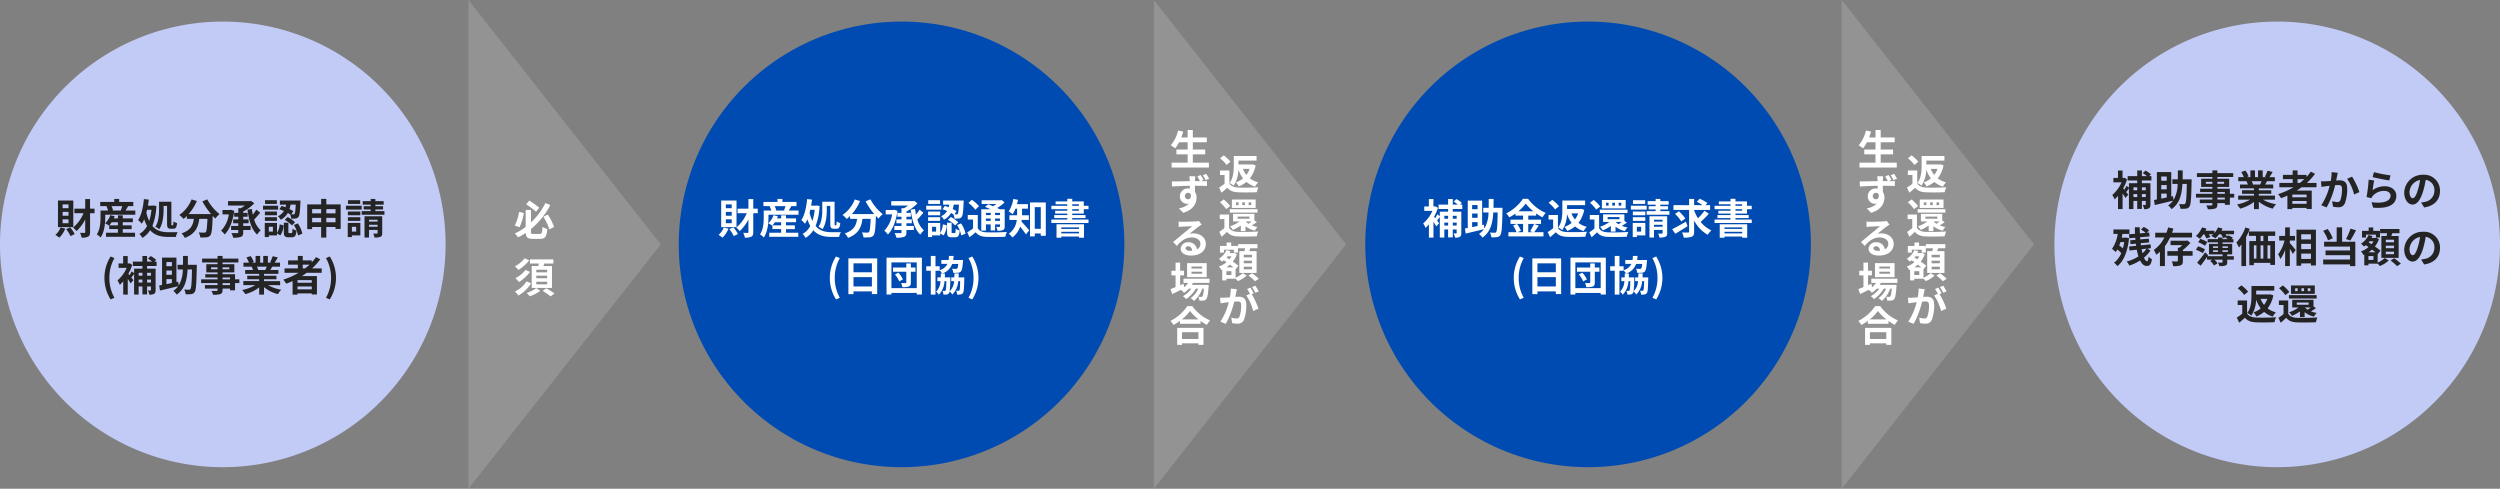
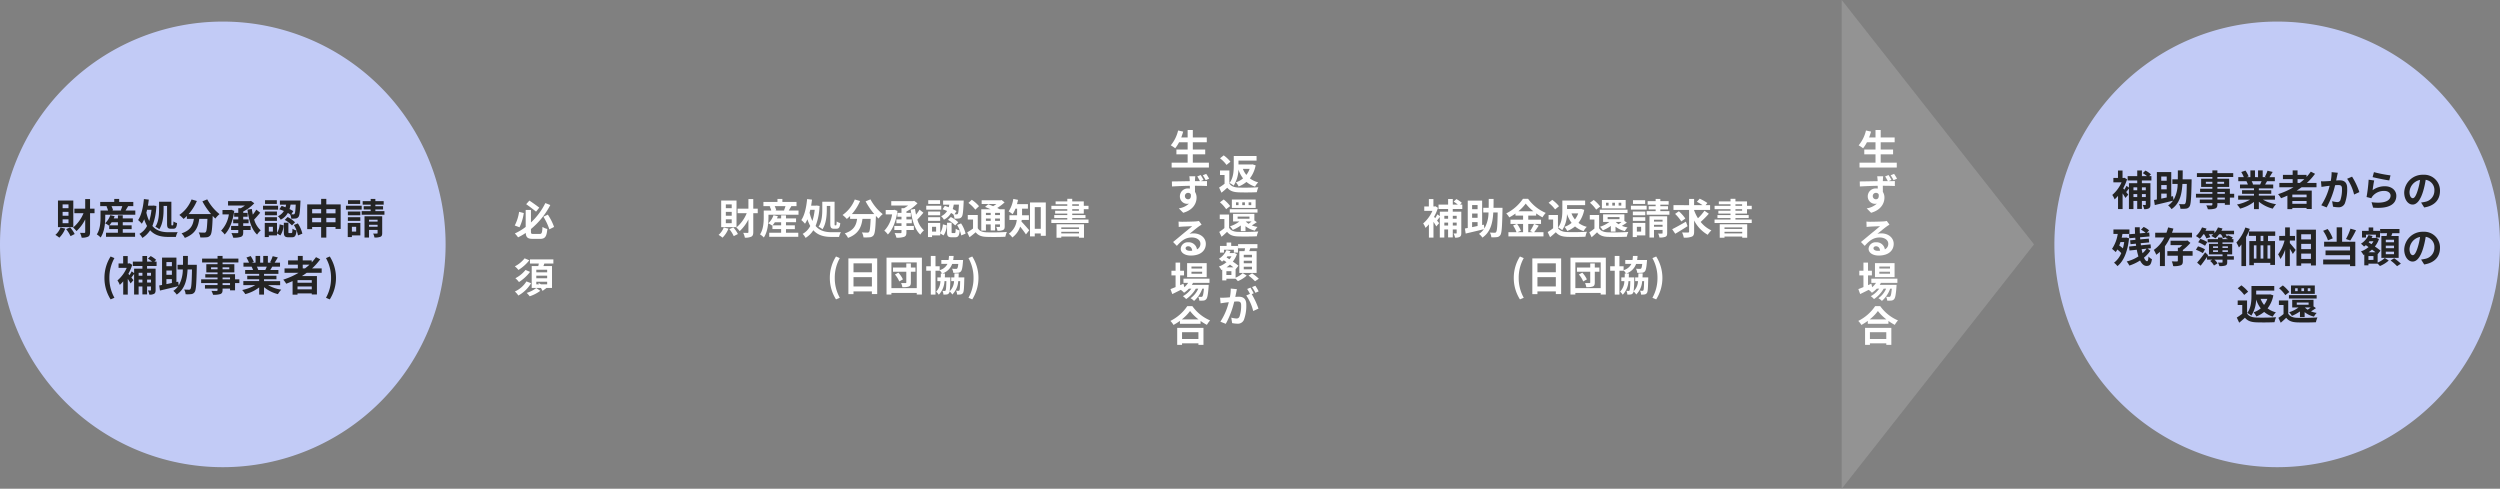
<svg xmlns="http://www.w3.org/2000/svg" width="965" height="188.661" viewBox="0 0 965 188.661">
  <rect x="0" y="0" width="965" height="188.661" fill="#808080" stroke="none" />
  <g id="グループ_1940" data-name="グループ 1940" transform="translate(-158 -1975.67)">
    <g id="グループ_1939" data-name="グループ 1939">
-       <path id="パス_2000" data-name="パス 2000" d="M86,0A86,86,0,1,1,0,86,86,86,0,0,1,86,0Z" transform="translate(420 1984)" fill="#004bb1" />
-       <path id="パス_2006" data-name="パス 2006" d="M86,0A86,86,0,1,1,0,86,86,86,0,0,1,86,0Z" transform="translate(685 1984)" fill="#004bb1" />
      <path id="パス_1999" data-name="パス 1999" d="M86,0A86,86,0,1,1,0,86,86,86,0,0,1,86,0Z" transform="translate(158 1984)" fill="#c2cbf6" />
      <path id="パス_2002" data-name="パス 2002" d="M-58.56-9.968h-2.272v-1.456h2.272Zm0,2.9h-2.272V-8.56h2.272Zm0,2.9h-2.272V-5.664h2.272Zm1.856-8.752h-5.92V-2.656h5.92Zm-4.928,10.4a7.145,7.145,0,0,1-2,2.864,9.575,9.575,0,0,1,1.52,1.072A9.95,9.95,0,0,0-59.824-2.08Zm2.16.64a12.616,12.616,0,0,1,1.7,2.7l1.6-.816a11.664,11.664,0,0,0-1.76-2.56Zm10.96-7.9H-50.24V-13.5h-1.872v3.712h-4.176v1.76h3.52a14.083,14.083,0,0,1-4.016,5.52,8.964,8.964,0,0,1,1.3,1.392,15.569,15.569,0,0,0,3.376-4.528v4.88c0,.24-.1.32-.336.336-.24,0-.944,0-1.68-.032a7.015,7.015,0,0,1,.64,1.872,5.382,5.382,0,0,0,2.512-.4c.544-.3.736-.816.736-1.776V-8.032h1.728Zm5.7,6.432a9.406,9.406,0,0,0,.912-1.2h2.416v1.2Zm5.2,1.456h3.424V-3.36h-3.424v-1.2h3.888V-6.016h-3.888V-7.2h-1.872v1.184H-41.1c.128-.288.256-.576.352-.864l-1.68-.384a7.53,7.53,0,0,1-2.016,3.12,8.368,8.368,0,0,1,1.5.912l.1-.1V-1.9h3.36V-.5H-44.08V1.072h11.216V-.5h-4.752Zm-.192-8.864a13.617,13.617,0,0,1-.576,1.616l.288.08h-3.76l.48-.128a7.153,7.153,0,0,0-.592-1.568Zm1.248,1.7c.3-.48.656-1.088,1.024-1.7h1.984v-1.616h-5.456v-1.168h-1.9v1.168H-46.32v1.616h2.768l-.352.1a8.181,8.181,0,0,1,.608,1.6h-2.9V-6.5c0,1.9-.128,4.688-1.44,6.64a7.55,7.55,0,0,1,1.472,1.2c1.5-2.192,1.792-5.584,1.792-7.824v-.96h11.6V-9.072Zm14.7-1.792h1.344v6.88c0,1.456.272,1.936,1.5,1.936h.864c.96,0,1.36-.56,1.488-2.192a4.757,4.757,0,0,1-1.392-.624c-.032,1.2-.08,1.5-.256,1.5h-.336c-.176,0-.208-.064-.208-.624v-8.48H-23.6V-9.5c0,1.952-.112,4.736-1.44,6.7a6.259,6.259,0,0,1,1.52.96c1.424-2.144,1.664-5.408,1.664-7.648Zm-4.672,1.5a20.992,20.992,0,0,1-.88,4.32A14.626,14.626,0,0,1-28.5-8.24c.1-.368.192-.736.272-1.12Zm.752-1.648-.336.048H-27.9c.128-.768.24-1.536.336-2.32l-1.888-.224c-.3,3.168-.96,6.24-2.24,8.1a11.957,11.957,0,0,1,1.424,1.424,10.977,10.977,0,0,0,.928-1.728,14.508,14.508,0,0,0,1.1,2.592A7.3,7.3,0,0,1-31.184-.048,6.581,6.581,0,0,1-30.048,1.5a9.118,9.118,0,0,0,2.992-2.96C-25.2.592-22.768,1.12-20.032,1.12h2.912a6.944,6.944,0,0,1,.7-1.84c-.784.032-2.864.032-3.52.032-2.416-.016-4.592-.48-6.24-2.416a23.665,23.665,0,0,0,1.536-7.728Zm18.9-1.616A27.171,27.171,0,0,0-3.536-7.712h-8.64a19.19,19.19,0,0,0,3.168-5.04l-2.048-.592a13.266,13.266,0,0,1-4.72,5.984,11.442,11.442,0,0,1,1.632,1.536,12.055,12.055,0,0,0,1.28-1.152v1.12h2.7c-.32,2.336-1.152,4.432-4.768,5.6A6.375,6.375,0,0,1-13.664,1.5C-9.52-.048-8.48-2.784-8.08-5.856h3.152c-.144,3.344-.32,4.768-.64,5.1a.742.742,0,0,1-.64.224c-.4,0-1.232-.016-2.112-.08A4.6,4.6,0,0,1-7.7,1.312,16.007,16.007,0,0,0-5.28,1.264,1.931,1.931,0,0,0-3.824.512c.56-.672.752-2.56.928-7.392v-.112c.352.368.688.72,1.024,1.024A9.114,9.114,0,0,1-.256-7.68a18.423,18.423,0,0,1-4.752-5.7ZM4.24-9.36l-.32.08H.88v1.712H3.344A11.5,11.5,0,0,1,.336-1.28,7.006,7.006,0,0,1,1.712.176C3.5-1.552,4.848-4.848,5.424-8.928ZM8.88-4.144h2.08v-1.5H8.88V-6.672h1.7V-8.16H8.88v-.528a14.982,14.982,0,0,0,4.272-3.184l-1.28-.928-.4.1H3.024v1.712H9.536A13.214,13.214,0,0,1,7.968-9.968H6.976V-8.16H5.392v1.488H6.976v1.024H5.008v1.5H6.976V-3.12H4.208v1.568H6.976V-.7c0,.272-.1.352-.4.368-.288,0-1.312,0-2.256-.048a7.252,7.252,0,0,1,.688,1.792A8.292,8.292,0,0,0,8,1.088c.672-.288.88-.752.88-1.76v-.88h2.864V-3.12H8.88Zm5.056-5.264a14.4,14.4,0,0,1-1.36,1.936q-.216-1.08-.384-2.208l-1.68.272c.56,4.08,1.552,7.6,3.728,9.632a6.9,6.9,0,0,1,1.408-1.632A8.838,8.838,0,0,1,13.1-5.584c.752-.752,1.6-1.76,2.336-2.64Zm15.216-1.936c-.112,2.368-.24,3.312-.464,3.568a.5.5,0,0,1-.48.192c-.16,0-.432,0-.768-.016l.768-1.232a12.951,12.951,0,0,0-1.456-.8,12.65,12.65,0,0,0,.4-1.712ZM22.816-9.552a18.685,18.685,0,0,1,1.76.672,5.262,5.262,0,0,1-2.3,2.016A4.52,4.52,0,0,1,23.344-5.52,6.506,6.506,0,0,0,26.1-8.128c.32.176.608.352.88.528a4.592,4.592,0,0,1,.448,1.664A10.761,10.761,0,0,0,29.152-6a1.431,1.431,0,0,0,1.056-.608c.432-.512.592-2,.752-5.616.016-.224.016-.7.016-.7H23.04v1.584h2.4q-.1.5-.24,1.008c-.512-.192-1.024-.384-1.5-.528Zm2.1,4.1A11.981,11.981,0,0,1,27.7-3.312L28.88-4.528A11.113,11.113,0,0,0,26.016-6.56Zm-3.056-7.6H17.3v1.44h4.56Zm.48,2.144H16.528v1.5h5.808ZM21.9-8.688H17.248v1.456H21.9ZM17.248-5.072H21.9V-6.5H17.248ZM20.336-.944H18.768v-1.84h1.568ZM21.92-4.288H17.2V1.168h1.568V.544H21.92V-.24l1.3.784a7.616,7.616,0,0,0,1.232-3.888l-1.5-.384a7.22,7.22,0,0,1-1.024,3.3Zm4.72,3.92c-.288,0-.32-.048-.32-.5V-4.352H24.56v3.5c0,1.584.3,2.112,1.808,2.112H27.68c1.136,0,1.6-.528,1.776-2.624A4.584,4.584,0,0,1,27.9-2.048c-.048,1.472-.112,1.68-.416,1.68Zm1.792-3.12a11.83,11.83,0,0,1,1.6,4.032l1.68-.688A11.887,11.887,0,0,0,29.968-4.1ZM40.96-4.544v-1.7h3.552v1.7Zm-5.472,0v-1.7H38.96v1.7ZM38.96-9.6v1.616H35.488V-9.6Zm5.552,0v1.616H40.96V-9.6ZM40.96-11.424v-2.144h-2v2.144H33.584v9.552h1.9V-2.72H38.96v4.1h2v-4.1h3.552v.768H46.5v-9.472Zm13.072-1.632h-4.7v1.44h4.7Zm.576,2.144h-6.08v1.5h6.08ZM54.08-8.688h-4.8v1.456h4.8Zm-4.8,3.616h4.8V-6.5h-4.8Zm3.2,2.288v1.84H50.832v-1.84Zm1.616-1.5H49.232V1.168h1.6V.544H54.1ZM57.44-2.816v-.752h3.312v.752Zm3.312-2.7v.72H57.44v-.72Zm1.776-1.344H55.7V1.36H57.44V-1.568h3.312V-.416c0,.176-.048.24-.256.24-.208.016-.864.016-1.456,0a5.642,5.642,0,0,1,.5,1.52,5.676,5.676,0,0,0,2.3-.272c.544-.24.688-.656.688-1.456Zm-2.64-1.968v-.64h2.976v-1.28H59.888v-.576H63.1v-1.36H59.888v-.864H58.08v.864H54.992v1.36H58.08v.576H55.392v1.28H58.08v.64H54.608v1.376h8.784V-8.832ZM-42.3,25.232l1.472-.624a15.394,15.394,0,0,1-1.952-7.664A15.42,15.42,0,0,1-40.832,9.3L-42.3,8.672a15.321,15.321,0,0,0-2.384,8.272A15.336,15.336,0,0,0-42.3,25.232ZM-26.72,14.976v1.136h-1.5V14.976Zm-1.5,3.76V17.584h1.5v1.152Zm-3.264,0V17.584h1.456v1.152Zm1.456-3.76v1.136h-1.456V14.976Zm5.472-2.64v-1.68h-.864l.688-.688a9.974,9.974,0,0,0-2.112-1.456l-1.04.992a12.853,12.853,0,0,1,1.616,1.152h-1.952V8.48h-1.808v2.176h-3.7v1.68h3.7v1.04h-3.2V15.1l-.944-.7a11.175,11.175,0,0,1-.848,1.488q-.24-.288-.432-.528a18.376,18.376,0,0,0,1.5-3.456l-.96-.608-.336.064H-35.7V8.5h-1.76V11.36h-1.776v1.7h3.152a13.485,13.485,0,0,1-3.584,4.864,6.9,6.9,0,0,1,.9,1.712,10.938,10.938,0,0,0,1.328-1.376v5.12h1.76V17.312a20.013,20.013,0,0,1,1.088,1.76l1.1-1.264-.8-1.008c.32-.4.688-.9,1.056-1.376V23.36h1.744V20.24h1.456v3.072h1.808V20.24h1.5v1.328c0,.176-.048.224-.208.224-.144,0-.576,0-.992-.016a6.211,6.211,0,0,1,.576,1.632,3.523,3.523,0,0,0,1.824-.32c.464-.288.592-.736.592-1.488V13.376h-3.3v-1.04Zm3.792,5.072h2.112v1.5c-.736.144-1.44.3-2.112.432Zm2.112-6.592v1.616h-2.112V10.816Zm0,4.928h-2.112V14.1h2.112Zm9.616-3.856h-3.472c.032-1.088.032-2.24.032-3.44h-1.872c0,1.216,0,2.352-.016,3.44h-2.1V13.68h2.032a12.584,12.584,0,0,1-1.6,6.208l-.176-1.5-.688.144V9.1h-5.552v10.56c-.4.08-.784.144-1.1.208l.3,1.952c1.952-.464,4.576-1.072,7.024-1.68a7.045,7.045,0,0,1-1.888,1.808,6.3,6.3,0,0,1,1.328,1.44c3.088-2.128,3.952-5.488,4.192-9.712h1.7c-.1,5.136-.24,7.12-.608,7.552a.563.563,0,0,1-.56.272c-.352,0-1.072-.016-1.856-.064a4.1,4.1,0,0,1,.56,1.808,11.581,11.581,0,0,0,2.176-.048,1.742,1.742,0,0,0,1.328-.816c.528-.736.672-3.088.816-9.648ZM3.792,19.7H.912v-.752h2.88ZM.912,16.8h2.88v.688H.912Zm-4.448-3.184v-.768h2.512v.768Zm7.04-.768v.768H.912v-.768Zm3.888,4.64H5.728V15.52H.912v-.7H5.456V11.648H.912v-.656H7.024v-1.5H.912V8.448H-1.024v1.04H-6.992v1.5h5.968v.656H-5.36v3.168h4.336v.7H-5.76V16.8h4.736v.688H-7.36v1.456h6.336V19.7H-5.888v1.376h4.864v.5c0,.288-.1.384-.4.4-.256,0-1.2,0-1.968-.032a5.866,5.866,0,0,1,.624,1.5,8.426,8.426,0,0,0,2.832-.272c.624-.272.848-.656.848-1.6v-.5h2.88v.656H5.728V18.944H7.392Zm10.576-4.88c-.176.432-.368.9-.56,1.28H14.416l.272-.048a8.6,8.6,0,0,0-.544-1.232Zm5.168,7.136V18.176H16.912v-.7h4.8V16.1h-4.8v-.72h5.552V13.888H19.328c.24-.384.5-.816.752-1.28h3.008V11.056h-2.08c.368-.56.8-1.28,1.248-2.016l-2-.48a12.889,12.889,0,0,1-1.008,2.32l.576.176H18.4V8.448H16.608v2.608H15.424V8.448H13.648v2.608H12.192l.784-.288A12.107,12.107,0,0,0,11.76,8.512l-1.632.56a14.342,14.342,0,0,1,.992,1.984H8.976v1.552H12.32l-.192.032a7.19,7.19,0,0,1,.544,1.248H9.632v1.488H15.04v.72H10.432v1.376H15.04v.7H8.928v1.568H13.52a16.81,16.81,0,0,1-5.056,1.872A8.875,8.875,0,0,1,9.68,23.2a15.177,15.177,0,0,0,5.36-2.592v2.784h1.872v-2.88a13.657,13.657,0,0,0,5.376,2.7,8.95,8.95,0,0,1,1.28-1.728A14.294,14.294,0,0,1,18.5,19.744Zm8.72-7.92h2.608a21.849,21.849,0,0,1-1.728,1.456h-.88Zm3.488,6.992h-5.5V17.792h5.5Zm-5.5,2.528V20.256h5.5v1.088Zm9.328-6.384V13.28H35.456a23.4,23.4,0,0,0,3.152-3.52l-1.632-.832a19.484,19.484,0,0,1-1.648,2.032v-.784H31.856V8.448H29.968v1.728h-3.76v1.648h3.76V13.28H24.832v1.68h5.44a28.349,28.349,0,0,1-5.936,2.656,10.354,10.354,0,0,1,1.152,1.568c.816-.3,1.648-.656,2.448-1.008v5.232h1.9v-.48h5.5v.416h2v-7.1H31.52c.656-.416,1.264-.832,1.888-1.28Zm3.12,10.272a15.483,15.483,0,0,0,0-16.56L40.832,9.3a15.42,15.42,0,0,1,1.952,7.648,15.394,15.394,0,0,1-1.952,7.664Z" transform="translate(243 2066)" fill="#242424" />
      <path id="パス_2003" data-name="パス 2003" d="M-66.56-9.968h-2.272v-1.456h2.272Zm0,2.9h-2.272V-8.56h2.272Zm0,2.9h-2.272V-5.664h2.272Zm1.856-8.752h-5.92V-2.656h5.92Zm-4.928,10.4a7.145,7.145,0,0,1-2,2.864,9.574,9.574,0,0,1,1.52,1.072A9.95,9.95,0,0,0-67.824-2.08Zm2.16.64a12.616,12.616,0,0,1,1.7,2.7l1.6-.816a11.664,11.664,0,0,0-1.76-2.56Zm10.96-7.9H-58.24V-13.5h-1.872v3.712h-4.176v1.76h3.52a14.083,14.083,0,0,1-4.016,5.52,8.965,8.965,0,0,1,1.3,1.392,15.569,15.569,0,0,0,3.376-4.528v4.88c0,.24-.1.32-.336.336-.24,0-.944,0-1.68-.032a7.015,7.015,0,0,1,.64,1.872,5.382,5.382,0,0,0,2.512-.4c.544-.3.736-.816.736-1.776V-8.032h1.728Zm5.7,6.432a9.406,9.406,0,0,0,.912-1.2h2.416v1.2Zm5.2,1.456h3.424V-3.36h-3.424v-1.2h3.888V-6.016h-3.888V-7.2h-1.872v1.184H-49.1c.128-.288.256-.576.352-.864l-1.68-.384a7.53,7.53,0,0,1-2.016,3.12,8.368,8.368,0,0,1,1.5.912l.1-.1V-1.9h3.36V-.5H-52.08V1.072h11.216V-.5h-4.752Zm-.192-8.864a13.617,13.617,0,0,1-.576,1.616l.288.08h-3.76l.48-.128a7.153,7.153,0,0,0-.592-1.568Zm1.248,1.7c.3-.48.656-1.088,1.024-1.7h1.984v-1.616h-5.456v-1.168h-1.9v1.168H-54.32v1.616h2.768l-.352.1a8.181,8.181,0,0,1,.608,1.6h-2.9V-6.5c0,1.9-.128,4.688-1.44,6.64a7.55,7.55,0,0,1,1.472,1.2c1.5-2.192,1.792-5.584,1.792-7.824v-.96h11.6V-9.072Zm14.7-1.792h1.344v6.88c0,1.456.272,1.936,1.5,1.936h.864c.96,0,1.36-.56,1.488-2.192a4.757,4.757,0,0,1-1.392-.624c-.032,1.2-.08,1.5-.256,1.5h-.336c-.176,0-.208-.064-.208-.624v-8.48H-31.6V-9.5c0,1.952-.112,4.736-1.44,6.7a6.259,6.259,0,0,1,1.52.96c1.424-2.144,1.664-5.408,1.664-7.648Zm-4.672,1.5a20.992,20.992,0,0,1-.88,4.32A14.625,14.625,0,0,1-36.5-8.24c.1-.368.192-.736.272-1.12Zm.752-1.648-.336.048H-35.9c.128-.768.24-1.536.336-2.32l-1.888-.224c-.3,3.168-.96,6.24-2.24,8.1a11.956,11.956,0,0,1,1.424,1.424,10.977,10.977,0,0,0,.928-1.728,14.508,14.508,0,0,0,1.1,2.592A7.3,7.3,0,0,1-39.184-.048,6.581,6.581,0,0,1-38.048,1.5a9.118,9.118,0,0,0,2.992-2.96C-33.2.592-30.768,1.12-28.032,1.12h2.912a6.944,6.944,0,0,1,.7-1.84c-.784.032-2.864.032-3.52.032-2.416-.016-4.592-.48-6.24-2.416a23.665,23.665,0,0,0,1.536-7.728Zm18.9-1.616a27.171,27.171,0,0,0,3.344,4.912h-8.64a19.19,19.19,0,0,0,3.168-5.04l-2.048-.592a13.266,13.266,0,0,1-4.72,5.984,11.442,11.442,0,0,1,1.632,1.536,12.055,12.055,0,0,0,1.28-1.152v1.12h2.7c-.32,2.336-1.152,4.432-4.768,5.6A6.375,6.375,0,0,1-21.664,1.5c4.144-1.552,5.184-4.288,5.584-7.36h3.152c-.144,3.344-.32,4.768-.64,5.1a.742.742,0,0,1-.64.224c-.4,0-1.232-.016-2.112-.08a4.6,4.6,0,0,1,.624,1.92,16.007,16.007,0,0,0,2.416-.048A1.931,1.931,0,0,0-11.824.512c.56-.672.752-2.56.928-7.392v-.112c.352.368.688.72,1.024,1.024A9.114,9.114,0,0,1-8.256-7.68a18.423,18.423,0,0,1-4.752-5.7ZM-3.76-9.36l-.32.08H-7.12v1.712h2.464A11.5,11.5,0,0,1-7.664-1.28,7.006,7.006,0,0,1-6.288.176c1.792-1.728,3.136-5.024,3.712-9.1ZM.88-4.144H2.96v-1.5H.88V-6.672h1.7V-8.16H.88v-.528a14.982,14.982,0,0,0,4.272-3.184L3.872-12.8l-.4.1H-4.976v1.712H1.536A13.214,13.214,0,0,1-.032-9.968h-.992V-8.16H-2.608v1.488h1.584v1.024H-2.992v1.5h1.968V-3.12H-3.792v1.568h2.768V-.7c0,.272-.1.352-.4.368-.288,0-1.312,0-2.256-.048a7.252,7.252,0,0,1,.688,1.792A8.292,8.292,0,0,0,0,1.088C.672.8.88.336.88-.672v-.88H3.744V-3.12H.88ZM5.936-9.408a14.4,14.4,0,0,1-1.36,1.936Q4.36-8.552,4.192-9.68l-1.68.272c.56,4.08,1.552,7.6,3.728,9.632A6.9,6.9,0,0,1,7.648-1.408,8.838,8.838,0,0,1,5.1-5.584c.752-.752,1.6-1.76,2.336-2.64Zm15.216-1.936c-.112,2.368-.24,3.312-.464,3.568a.5.5,0,0,1-.48.192c-.16,0-.432,0-.768-.016l.768-1.232a12.951,12.951,0,0,0-1.456-.8,12.65,12.65,0,0,0,.4-1.712ZM14.816-9.552a18.685,18.685,0,0,1,1.76.672,5.262,5.262,0,0,1-2.3,2.016A4.52,4.52,0,0,1,15.344-5.52,6.506,6.506,0,0,0,18.1-8.128c.32.176.608.352.88.528a4.592,4.592,0,0,1,.448,1.664A10.761,10.761,0,0,0,21.152-6a1.431,1.431,0,0,0,1.056-.608c.432-.512.592-2,.752-5.616.016-.224.016-.7.016-.7H15.04v1.584h2.4q-.1.5-.24,1.008c-.512-.192-1.024-.384-1.5-.528Zm2.1,4.1A11.981,11.981,0,0,1,19.7-3.312L20.88-4.528A11.113,11.113,0,0,0,18.016-6.56Zm-3.056-7.6H9.3v1.44h4.56Zm.48,2.144H8.528v1.5h5.808ZM13.9-8.688H9.248v1.456H13.9ZM9.248-5.072H13.9V-6.5H9.248ZM12.336-.944H10.768v-1.84h1.568ZM13.92-4.288H9.2V1.168h1.568V.544H13.92V-.24l1.3.784a7.616,7.616,0,0,0,1.232-3.888l-1.5-.384a7.22,7.22,0,0,1-1.024,3.3Zm4.72,3.92c-.288,0-.32-.048-.32-.5V-4.352H16.56v3.5c0,1.584.3,2.112,1.808,2.112H19.68c1.136,0,1.6-.528,1.776-2.624A4.584,4.584,0,0,1,19.9-2.048c-.048,1.472-.112,1.68-.416,1.68Zm1.792-3.12a11.83,11.83,0,0,1,1.6,4.032l1.68-.688A11.887,11.887,0,0,0,21.968-4.1ZM33.408-8.176v.864h-1.84v-.864Zm3.584.864H35.1v-.864h1.888ZM35.1-5.088v-.9h1.888v.9Zm-3.536,0v-.9h1.84v.9Zm0,1.376h1.84v2.336h1.7V-3.712h1.888v.736c0,.16-.048.224-.24.24-.16,0-.72,0-1.216-.016A5.2,5.2,0,0,1,36-1.264a4.815,4.815,0,0,0,2.16-.272c.512-.256.656-.656.656-1.424V-9.552H36.88c-.272-.16-.608-.32-.96-.5a18.211,18.211,0,0,0,2.848-2.16l-1.136-.912-.368.1H29.92v1.44h5.7a14.783,14.783,0,0,1-1.28.848c-.656-.288-1.328-.544-1.888-.752l-1.232,1.024c.656.256,1.424.576,2.144.912H29.776v8.24h1.792ZM28.9-10.752a13.7,13.7,0,0,0-2.784-2.464L24.8-12a12.988,12.988,0,0,1,2.672,2.608Zm-.48,3.408H24.56V-5.6h2.032v3.488a22.023,22.023,0,0,1-2.24,1.456l.88,1.9c.9-.672,1.648-1.3,2.384-1.92C28.576.56,29.84,1.024,31.76,1.1c1.952.08,5.344.048,7.312-.048A7.862,7.862,0,0,1,39.664-.8c-2.192.176-5.984.224-7.888.144-1.632-.064-2.736-.512-3.36-1.584Zm19.728,1.9V-7.232H45.52V-9.776h2.256v-1.76H43.552c.16-.544.288-1.088.4-1.648l-1.824-.368a11.919,11.919,0,0,1-1.792,4.816,10.7,10.7,0,0,1,1.536,1.1A11.16,11.16,0,0,0,42.96-9.776h.64v2.544H40.64V-5.44h2.832A7.474,7.474,0,0,1,40.4-.1a7.235,7.235,0,0,1,1.36,1.44,8.542,8.542,0,0,0,3.024-4.192c.784.976,1.7,2.176,2.224,3.008l1.28-1.6c-.448-.528-2.176-2.528-3.008-3.344.048-.208.08-.432.112-.656Zm2.272,3.424v-8.368h2.32v8.368Zm-1.84-10.16V.928h1.84V-.224h2.32V.688h1.936V-12.176ZM67.5-2.544v.576H60.656v-.576ZM60.656-.24V-.864H67.5V-.24Zm-1.84,1.68h1.84V.96H67.5v.464h1.92V-3.76H58.816ZM64.88-9.584h2.576v.608H64.88Zm0-1.9h2.576v.592H64.88Zm4.464,3.616V-9.584h1.824V-10.9H69.344v-1.7H64.88V-13.6h-1.9v1.008H58.464v1.1h4.512v.592H56.832v1.312h6.144v.608H58.288v1.1h4.688v.56h-5.04V-6.16h5.04v.576h-6.16v1.328H71.168V-5.584H64.88V-6.16H70V-7.312H64.88v-.56ZM-26.3,25.232l1.472-.624a15.394,15.394,0,0,1-1.952-7.664A15.42,15.42,0,0,1-24.832,9.3L-26.3,8.672a15.321,15.321,0,0,0-2.384,8.272A15.335,15.335,0,0,0-26.3,25.232Zm6.752-4.992V16.656h7.1V20.24Zm7.1-8.912v3.44h-7.1v-3.44Zm-9.072-1.92V23.2h1.968V22.16h7.1v1.008H-10.4V9.408Zm17.968,6.224A9.553,9.553,0,0,1-1.888,18.3l1.424-.784A9.94,9.94,0,0,0-2.24,14.912Zm7.92-2.688H2.592V11.36H.832v1.584H-4.3V14.56H.832v4.1c0,.208-.064.272-.288.272-.24.016-1.024.016-1.712-.016a6.767,6.767,0,0,1,.48,1.6,6.7,6.7,0,0,0,2.544-.272c.56-.256.736-.688.736-1.552V14.56H4.368ZM-4.912,20.9V10.96H4.864V20.9ZM-6.8,9.136V23.36h1.888v-.624H4.864v.624H6.848V9.136Zm27.808,7.6c.032-.5.048-1.008.064-1.536H19.424q-.024.816-.048,1.536h-1.2v1.44h1.088a5.764,5.764,0,0,1-1.7,3.936,36.86,36.86,0,0,0,.256-4.752c.016-.192.016-.624.016-.624H15.712c.016-.464.032-.96.048-1.472H14.672a6.028,6.028,0,0,0,3.872-3.728H20.9c-.112,1.1-.256,1.6-.432,1.776a.618.618,0,0,1-.5.144,14.674,14.674,0,0,1-1.488-.064,3.794,3.794,0,0,1,.48,1.584,12.392,12.392,0,0,0,1.808-.032,1.559,1.559,0,0,0,1.136-.5c.416-.448.624-1.472.8-3.776l.048-.64H18.928A15.132,15.132,0,0,0,19.1,8.464H17.312a14.813,14.813,0,0,1-.16,1.568h-2.8v1.5H16.72a4.72,4.72,0,0,1-3.008,2.416v-1.5H12.1V8.464H10.288v3.984H8.528v1.728h1.76v9.2H12.1v-9.2h1.616v-.16a6.237,6.237,0,0,1,.912,1.248H14.16c0,.512-.016,1.008-.032,1.472h-1.3v1.44h1.184a6.118,6.118,0,0,1-1.664,4.08,5.094,5.094,0,0,1,1.024,1.184,8.168,8.168,0,0,0,2.208-5.264h.72c-.064,2.448-.144,3.36-.3,3.6a.367.367,0,0,1-.368.192c-.192,0-.464-.016-.848-.048a3.783,3.783,0,0,1,.384,1.472,7.371,7.371,0,0,0,1.28-.064,1.137,1.137,0,0,0,.88-.544,1.381,1.381,0,0,0,.224-.624,4.5,4.5,0,0,1,1.024,1.2,7.9,7.9,0,0,0,2.3-5.184h.752c-.064,2.416-.128,3.312-.288,3.552a.437.437,0,0,1-.384.192,7.3,7.3,0,0,1-.912-.048,3.828,3.828,0,0,1,.4,1.52,7.885,7.885,0,0,0,1.344-.064,1.259,1.259,0,0,0,.912-.56c.352-.432.432-1.84.512-5.392.016-.192.016-.64.016-.64Zm5.28,8.5a15.483,15.483,0,0,0,0-16.56L24.832,9.3a15.42,15.42,0,0,1,1.952,7.648,15.394,15.394,0,0,1-1.952,7.664Z" transform="translate(507 2066)" fill="#fff" />
      <path id="パス_2007" data-name="パス 2007" d="M-50.72-7.024v1.136h-1.5V-7.024Zm-1.5,3.76V-4.416h1.5v1.152Zm-3.264,0V-4.416h1.456v1.152Zm1.456-3.76v1.136h-1.456V-7.024Zm5.472-2.64v-1.68h-.864l.688-.688a9.973,9.973,0,0,0-2.112-1.456l-1.04.992a12.853,12.853,0,0,1,1.616,1.152h-1.952V-13.52h-1.808v2.176h-3.7v1.68h3.7v1.04h-3.2V-6.9l-.944-.7a11.174,11.174,0,0,1-.848,1.488q-.24-.288-.432-.528a18.376,18.376,0,0,0,1.5-3.456l-.96-.608-.336.064H-59.7V-13.5h-1.76v2.864h-1.776v1.7h3.152A13.485,13.485,0,0,1-63.664-4.08a6.9,6.9,0,0,1,.9,1.712A10.938,10.938,0,0,0-61.44-3.744v5.12h1.76V-4.688a20.013,20.013,0,0,1,1.088,1.76l1.1-1.264-.8-1.008c.32-.4.688-.9,1.056-1.376V1.36h1.744V-1.76h1.456V1.312h1.808V-1.76h1.5V-.432c0,.176-.048.224-.208.224-.144,0-.576,0-.992-.016a6.211,6.211,0,0,1,.576,1.632,3.523,3.523,0,0,0,1.824-.32c.464-.288.592-.736.592-1.488V-8.624h-3.3v-1.04Zm3.792,5.072h2.112v1.5c-.736.144-1.44.3-2.112.432Zm2.112-6.592v1.616h-2.112v-1.616Zm0,4.928h-2.112V-7.9h2.112Zm9.616-3.856h-3.472c.032-1.088.032-2.24.032-3.44h-1.872c0,1.216,0,2.352-.016,3.44h-2.1V-8.32h2.032a12.584,12.584,0,0,1-1.6,6.208l-.176-1.5-.688.144V-12.9h-5.552v10.56c-.4.08-.784.144-1.1.208l.3,1.952c1.952-.464,4.576-1.072,7.024-1.68A7.045,7.045,0,0,1-42.112-.048a6.3,6.3,0,0,1,1.328,1.44C-37.7-.736-36.832-4.1-36.592-8.32h1.7c-.1,5.136-.24,7.12-.608,7.552a.563.563,0,0,1-.56.272c-.352,0-1.072-.016-1.856-.064a4.1,4.1,0,0,1,.56,1.808A11.581,11.581,0,0,0-35.184,1.2,1.742,1.742,0,0,0-33.856.384c.528-.736.672-3.088.816-9.648ZM-25.088-3.9V-.7h-2.16l1.312-.56A10.794,10.794,0,0,0-27.408-3.9ZM-26.9-8.784a16.691,16.691,0,0,0,2.832-2.96,17.071,17.071,0,0,0,2.944,2.96Zm6.032,4.88a16.618,16.618,0,0,1-1.52,2.768l1.04.432h-1.744V-3.9h4.928V-5.536h-4.928V-7.12h3.056v-.832A20.222,20.222,0,0,0-17.6-6.432a8.937,8.937,0,0,1,1.264-1.712A16.348,16.348,0,0,1-23.168-13.6h-1.968A17.063,17.063,0,0,1-31.6-7.952a7.458,7.458,0,0,1,1.184,1.536A20.448,20.448,0,0,0-28.032-7.9v.784h2.944v1.584h-4.864V-3.9H-27.5l-1.456.624A10.993,10.993,0,0,1-27.632-.7h-3.12V.928h13.536V-.7h-3.616c.56-.672,1.184-1.648,1.792-2.528ZM-3.808-7.968A8.865,8.865,0,0,1-5.072-5.632,8.639,8.639,0,0,1-6.416-7.968Zm1.1-1.744-.352.048H-8.112v-1.488h6.976v-1.776h-8.8v3.712c0,2.016-.144,4.8-1.648,6.7a6.655,6.655,0,0,1,1.6,1.024,11.71,11.71,0,0,0,1.84-6.24A11.779,11.779,0,0,0-6.352-4.3,8.374,8.374,0,0,1-9.12-2.768a6.828,6.828,0,0,1,1.072,1.6A11.016,11.016,0,0,0-5.04-2.928,9.523,9.523,0,0,0-1.712-1.12,6.566,6.566,0,0,1-.5-2.768,8.967,8.967,0,0,1-3.712-4.3,11.921,11.921,0,0,0-1.488-9.328Zm-8.512-1.024a13.335,13.335,0,0,0-2.608-2.448l-1.424,1.136a12.145,12.145,0,0,1,2.512,2.56Zm-.416,3.392h-3.616V-5.6h1.76v3.376A21.267,21.267,0,0,1-15.6-.752l.928,1.984c.848-.672,1.536-1.3,2.224-1.92C-11.408.56-10.08,1.008-8.1,1.088c1.92.08,5.136.048,7.072-.048A8.14,8.14,0,0,1-.432-.88c-2.128.16-5.76.208-7.632.128-1.68-.064-2.9-.5-3.568-1.568Zm19.184.8h4.576v.832H7.552Zm5.376,1.888a13,13,0,0,1-1.152.88,5.45,5.45,0,0,1-1.088-.88ZM10.592-.944v-1.9A9.055,9.055,0,0,0,14.208-1.12a5.828,5.828,0,0,1,1.04-1.424,11.434,11.434,0,0,1-2.208-.592c.608-.368,1.28-.816,1.936-1.264l-.96-.656V-7.6H5.792v2.944H8.24A12.16,12.16,0,0,1,4.608-2.8,8.649,8.649,0,0,1,5.7-1.408,15.069,15.069,0,0,0,8.784-3.12V-.944ZM4.528-8.1h10.7V-9.408H4.528Zm8.288-2.864H11.792v-1.1h1.024Zm-2.448,0H9.344v-1.1h1.024Zm-2.464,0H6.928v-1.1H7.9Zm6.608-2.176H5.328V-9.9h9.184ZM4.688-10.608a13.9,13.9,0,0,0-2.512-2.544L.72-12.064a12.468,12.468,0,0,1,2.4,2.656ZM4.256-7.344H.656V-5.6H2.448v3.488A19.174,19.174,0,0,1,.464-.64l.9,1.888C2.176.56,2.832-.048,3.472-.672,4.432.56,5.712,1.024,7.616,1.1c1.952.08,5.344.048,7.328-.048A8.675,8.675,0,0,1,15.536-.8c-2.208.176-5.984.224-7.9.144C6-.72,4.88-1.168,4.256-2.24Zm17.776-5.712h-4.7v1.44h4.7Zm.576,2.144h-6.08v1.5h6.08ZM22.08-8.688h-4.8v1.456h4.8Zm-4.8,3.616h4.8V-6.5h-4.8Zm3.2,2.288v1.84H18.832v-1.84Zm1.616-1.5H17.232V1.168h1.6V.544H22.1ZM25.44-2.816v-.752h3.312v.752Zm3.312-2.7v.72H25.44v-.72Zm1.776-1.344H23.7V1.36H25.44V-1.568h3.312V-.416c0,.176-.048.24-.256.24-.208.016-.864.016-1.456,0a5.642,5.642,0,0,1,.5,1.52,5.676,5.676,0,0,0,2.3-.272c.544-.24.688-.656.688-1.456Zm-2.64-1.968v-.64h2.976v-1.28H27.888v-.576H31.1v-1.36H27.888v-.864H26.08v.864H22.992v1.36H26.08v.576H23.392v1.28H26.08v.64H22.608v1.376h8.784V-8.832ZM37.76-4.768c-1.9,1.1-3.968,2.256-5.3,2.912L33.648-.1C35.04-.9,36.816-2,38.4-3.024Zm-.224-1.216a15.186,15.186,0,0,0-2.5-2.8L33.584-7.76a15.611,15.611,0,0,1,2.4,2.9Zm7.392-3.008A19.932,19.932,0,0,1,42.416-6.08a16.36,16.36,0,0,1-1.488-3.056V-9.3H47.1v-1.84H45.328l.736-.832a19.72,19.72,0,0,0-2.976-1.664l-1.1,1.2a22.091,22.091,0,0,1,2.208,1.3H40.928v-2.4H38.992v2.4H32.96V-9.3h6.032V-.96c0,.288-.112.384-.416.384-.32,0-1.328.016-2.3-.032a7.9,7.9,0,0,1,.656,2,7.343,7.343,0,0,0,3.12-.384c.672-.3.88-.832.88-1.952V-5.232A13.245,13.245,0,0,0,46.192.3a7.643,7.643,0,0,1,1.408-1.7,11.57,11.57,0,0,1-4.144-3.264,36.866,36.866,0,0,0,3.152-3.168ZM59.5-2.544v.576H52.656v-.576ZM52.656-.24V-.864H59.5V-.24Zm-1.84,1.68h1.84V.96H59.5v.464h1.92V-3.76H50.816ZM56.88-9.584h2.576v.608H56.88Zm0-1.9h2.576v.592H56.88Zm4.464,3.616V-9.584h1.824V-10.9H61.344v-1.7H56.88V-13.6h-1.9v1.008H50.464v1.1h4.512v.592H48.832v1.312h6.144v.608H50.288v1.1h4.688v.56h-5.04V-6.16h5.04v.576h-6.16v1.328H63.168V-5.584H56.88V-6.16H62V-7.312H56.88v-.56ZM-26.3,25.232l1.472-.624a15.394,15.394,0,0,1-1.952-7.664A15.42,15.42,0,0,1-24.832,9.3L-26.3,8.672a15.321,15.321,0,0,0-2.384,8.272A15.335,15.335,0,0,0-26.3,25.232Zm6.752-4.992V16.656h7.1V20.24Zm7.1-8.912v3.44h-7.1v-3.44Zm-9.072-1.92V23.2h1.968V22.16h7.1v1.008H-10.4V9.408Zm17.968,6.224A9.553,9.553,0,0,1-1.888,18.3l1.424-.784A9.94,9.94,0,0,0-2.24,14.912Zm7.92-2.688H2.592V11.36H.832v1.584H-4.3V14.56H.832v4.1c0,.208-.064.272-.288.272-.24.016-1.024.016-1.712-.016a6.767,6.767,0,0,1,.48,1.6,6.7,6.7,0,0,0,2.544-.272c.56-.256.736-.688.736-1.552V14.56H4.368ZM-4.912,20.9V10.96H4.864V20.9ZM-6.8,9.136V23.36h1.888v-.624H4.864v.624H6.848V9.136Zm27.808,7.6c.032-.5.048-1.008.064-1.536H19.424q-.024.816-.048,1.536h-1.2v1.44h1.088a5.764,5.764,0,0,1-1.7,3.936,36.86,36.86,0,0,0,.256-4.752c.016-.192.016-.624.016-.624H15.712c.016-.464.032-.96.048-1.472H14.672a6.028,6.028,0,0,0,3.872-3.728H20.9c-.112,1.1-.256,1.6-.432,1.776a.618.618,0,0,1-.5.144,14.674,14.674,0,0,1-1.488-.064,3.794,3.794,0,0,1,.48,1.584,12.392,12.392,0,0,0,1.808-.032,1.559,1.559,0,0,0,1.136-.5c.416-.448.624-1.472.8-3.776l.048-.64H18.928A15.132,15.132,0,0,0,19.1,8.464H17.312a14.813,14.813,0,0,1-.16,1.568h-2.8v1.5H16.72a4.72,4.72,0,0,1-3.008,2.416v-1.5H12.1V8.464H10.288v3.984H8.528v1.728h1.76v9.2H12.1v-9.2h1.616v-.16a6.237,6.237,0,0,1,.912,1.248H14.16c0,.512-.016,1.008-.032,1.472h-1.3v1.44h1.184a6.118,6.118,0,0,1-1.664,4.08,5.094,5.094,0,0,1,1.024,1.184,8.168,8.168,0,0,0,2.208-5.264h.72c-.064,2.448-.144,3.36-.3,3.6a.367.367,0,0,1-.368.192c-.192,0-.464-.016-.848-.048a3.783,3.783,0,0,1,.384,1.472,7.371,7.371,0,0,0,1.28-.064,1.137,1.137,0,0,0,.88-.544,1.381,1.381,0,0,0,.224-.624,4.5,4.5,0,0,1,1.024,1.2,7.9,7.9,0,0,0,2.3-5.184h.752c-.064,2.416-.128,3.312-.288,3.552a.437.437,0,0,1-.384.192,7.3,7.3,0,0,1-.912-.048,3.828,3.828,0,0,1,.4,1.52,7.885,7.885,0,0,0,1.344-.064,1.259,1.259,0,0,0,.912-.56c.352-.432.432-1.84.512-5.392.016-.192.016-.64.016-.64Zm5.28,8.5a15.483,15.483,0,0,0,0-16.56L24.832,9.3a15.42,15.42,0,0,1,1.952,7.648,15.394,15.394,0,0,1-1.952,7.664Z" transform="translate(771 2066)" fill="#fff" />
      <path id="パス_2010" data-name="パス 2010" d="M86,0A86,86,0,1,1,0,86,86,86,0,0,1,86,0Z" transform="translate(951 1984)" fill="#c2cbf6" />
      <path id="パス_2011" data-name="パス 2011" d="M-50.72-7.024v1.136h-1.5V-7.024Zm-1.5,3.76V-4.416h1.5v1.152Zm-3.264,0V-4.416h1.456v1.152Zm1.456-3.76v1.136h-1.456V-7.024Zm5.472-2.64v-1.68h-.864l.688-.688a9.973,9.973,0,0,0-2.112-1.456l-1.04.992a12.853,12.853,0,0,1,1.616,1.152h-1.952V-13.52h-1.808v2.176h-3.7v1.68h3.7v1.04h-3.2V-6.9l-.944-.7a11.174,11.174,0,0,1-.848,1.488q-.24-.288-.432-.528a18.376,18.376,0,0,0,1.5-3.456l-.96-.608-.336.064H-59.7V-13.5h-1.76v2.864h-1.776v1.7h3.152A13.485,13.485,0,0,1-63.664-4.08a6.9,6.9,0,0,1,.9,1.712A10.938,10.938,0,0,0-61.44-3.744v5.12h1.76V-4.688a20.013,20.013,0,0,1,1.088,1.76l1.1-1.264-.8-1.008c.32-.4.688-.9,1.056-1.376V1.36h1.744V-1.76h1.456V1.312h1.808V-1.76h1.5V-.432c0,.176-.048.224-.208.224-.144,0-.576,0-.992-.016a6.211,6.211,0,0,1,.576,1.632,3.523,3.523,0,0,0,1.824-.32c.464-.288.592-.736.592-1.488V-8.624h-3.3v-1.04Zm3.792,5.072h2.112v1.5c-.736.144-1.44.3-2.112.432Zm2.112-6.592v1.616h-2.112v-1.616Zm0,4.928h-2.112V-7.9h2.112Zm9.616-3.856h-3.472c.032-1.088.032-2.24.032-3.44h-1.872c0,1.216,0,2.352-.016,3.44h-2.1V-8.32h2.032a12.584,12.584,0,0,1-1.6,6.208l-.176-1.5-.688.144V-12.9h-5.552v10.56c-.4.08-.784.144-1.1.208l.3,1.952c1.952-.464,4.576-1.072,7.024-1.68A7.045,7.045,0,0,1-42.112-.048a6.3,6.3,0,0,1,1.328,1.44C-37.7-.736-36.832-4.1-36.592-8.32h1.7c-.1,5.136-.24,7.12-.608,7.552a.563.563,0,0,1-.56.272c-.352,0-1.072-.016-1.856-.064a4.1,4.1,0,0,1,.56,1.808A11.581,11.581,0,0,0-35.184,1.2,1.742,1.742,0,0,0-33.856.384c.528-.736.672-3.088.816-9.648ZM-20.208-2.3h-2.88v-.752h2.88Zm-2.88-2.9h2.88v.688h-2.88Zm-4.448-3.184v-.768h2.512v.768Zm7.04-.768v.768h-2.592v-.768Zm3.888,4.64h-1.664V-6.48h-4.816v-.7h4.544v-3.168h-4.544v-.656h6.112v-1.5h-6.112v-1.04h-1.936v1.04h-5.968v1.5h5.968v.656H-29.36v3.168h4.336v.7H-29.76V-5.2h4.736v.688H-31.36v1.456h6.336V-2.3h-4.864V-.928h4.864v.5c0,.288-.1.384-.4.4-.256,0-1.2,0-1.968-.032a5.866,5.866,0,0,1,.624,1.5,8.426,8.426,0,0,0,2.832-.272c.624-.272.848-.656.848-1.6v-.5h2.88v.656h1.936V-3.056h1.664Zm10.576-4.88c-.176.432-.368.9-.56,1.28H-9.584l.272-.048a8.6,8.6,0,0,0-.544-1.232ZM-.864-2.256V-3.824H-7.088v-.7h4.8V-5.9h-4.8v-.72h5.552V-8.112H-4.672c.24-.384.5-.816.752-1.28H-.912v-1.552h-2.08c.368-.56.8-1.28,1.248-2.016l-2-.48a12.889,12.889,0,0,1-1.008,2.32l.576.176H-5.6v-2.608H-7.392v2.608H-8.576v-2.608h-1.776v2.608h-1.456l.784-.288a12.107,12.107,0,0,0-1.216-2.256l-1.632.56a14.342,14.342,0,0,1,.992,1.984h-2.144v1.552h3.344l-.192.032a7.19,7.19,0,0,1,.544,1.248h-3.04v1.488H-8.96v.72h-4.608v1.376H-8.96v.7h-6.112v1.568h4.592A16.81,16.81,0,0,1-15.536-.384,8.875,8.875,0,0,1-14.32,1.2,15.177,15.177,0,0,0-8.96-1.392V1.392h1.872v-2.88a13.657,13.657,0,0,0,5.376,2.7A8.95,8.95,0,0,1-.432-.512,14.294,14.294,0,0,1-5.5-2.256Zm8.72-7.92h2.608A21.849,21.849,0,0,1,8.736-8.72h-.88Zm3.488,6.992H5.84V-4.208h5.5ZM5.84-.656V-1.744h5.5V-.656ZM15.168-7.04V-8.72H11.456a23.4,23.4,0,0,0,3.152-3.52l-1.632-.832a19.484,19.484,0,0,1-1.648,2.032v-.784H7.856v-1.728H5.968v1.728H2.208v1.648h3.76V-8.72H.832v1.68h5.44A28.349,28.349,0,0,1,.336-4.384,10.354,10.354,0,0,1,1.488-2.816c.816-.3,1.648-.656,2.448-1.008V1.408h1.9V.928h5.5v.416h2v-7.1H7.52c.656-.416,1.264-.832,1.888-1.28Zm8.224-5.6-2.384-.24a17.734,17.734,0,0,1-.336,3.392c-.816.064-1.568.112-2.064.128a15.277,15.277,0,0,1-1.712,0l.192,2.176c.48-.08,1.328-.192,1.776-.272.3-.032.8-.1,1.376-.16A24.053,24.053,0,0,1,17.008-.1l2.08.832A33.72,33.72,0,0,0,22.352-7.84c.448-.032.848-.064,1.1-.064,1.008,0,1.552.176,1.552,1.456a12.735,12.735,0,0,1-.64,4.432,1.186,1.186,0,0,1-1.2.688A9.374,9.374,0,0,1,21.2-1.664L21.552.448a10.351,10.351,0,0,0,1.92.224A2.556,2.556,0,0,0,26.1-.8a15.676,15.676,0,0,0,.912-5.872c0-2.3-1.2-3.056-2.9-3.056-.336,0-.816.032-1.344.064.112-.576.224-1.168.336-1.648C23.184-11.712,23.3-12.224,23.392-12.64Zm5.5,1.5-1.9.816A18.4,18.4,0,0,1,29.68-4.24l2.032-.944A27.655,27.655,0,0,0,28.9-11.136Zm8.448-1.744-.512,1.92c1.248.32,4.816,1.072,6.432,1.28l.48-1.952A48.972,48.972,0,0,1,37.344-12.88Zm.1,3.216-2.144-.3a59.027,59.027,0,0,1-.8,6.688l1.84.464a3.876,3.876,0,0,1,.592-.928,5.7,5.7,0,0,1,4.448-1.888c1.392,0,2.384.768,2.384,1.808,0,2.032-2.544,3.2-7.344,2.544l.608,2.1c6.656.56,8.96-1.68,8.96-4.592,0-1.936-1.632-3.664-4.432-3.664a7.832,7.832,0,0,0-4.72,1.52C36.944-6.832,37.232-8.784,37.44-9.664ZM62.832-5.632a6.093,6.093,0,0,0-6.464-6.24,7.109,7.109,0,0,0-7.344,6.848c0,2.7,1.472,4.656,3.248,4.656,1.744,0,3.12-1.984,4.08-5.216a32.357,32.357,0,0,0,.96-4.336A3.955,3.955,0,0,1,60.672-5.7a4.342,4.342,0,0,1-3.648,4.288,12.306,12.306,0,0,1-1.488.256l1.2,1.9C60.768.128,62.832-2.256,62.832-5.632Zm-11.76.4a5.036,5.036,0,0,1,4.064-4.64A24.017,24.017,0,0,1,54.288-6c-.656,2.16-1.28,3.168-1.952,3.168C51.712-2.832,51.072-3.616,51.072-5.232ZM-59.056,14.1a20.381,20.381,0,0,1-.5,2.432,16.082,16.082,0,0,0-1.424-1.1c.176-.416.336-.864.48-1.328Zm.784-1.744-.3.048h-1.456c.112-.464.224-.96.3-1.44h2.688V9.232h-6.176V10.96h1.664a14.12,14.12,0,0,1-2.208,5.776,15.782,15.782,0,0,1,1.424,1.232,7.493,7.493,0,0,0,.624-.992,12.879,12.879,0,0,1,1.52,1.392,8.784,8.784,0,0,1-2.8,3.712,6.373,6.373,0,0,1,1.312,1.312c2.352-1.84,3.936-5.488,4.5-10.736Zm7.84,4.3a8.819,8.819,0,0,1-1.552,1.76c-.128-.48-.24-.992-.352-1.552Zm.352-.032,1.328-.144-.128-1.488-3.712.368c-.032-.256-.064-.544-.112-.816l3.28-.3-.144-1.456-3.3.288c-.016-.272-.048-.544-.064-.816l3.664-.32-.128-1.5-.912.08.864-.912a8.019,8.019,0,0,0-2.1-1.344l-1.04,1.056a9.972,9.972,0,0,1,1.808,1.232l-2.24.192c-.032-.784-.048-1.568-.032-2.352h-1.888c0,.832.032,1.664.064,2.512l-2.336.192.128,1.536,2.3-.208c.016.288.032.56.064.832l-2.048.176.144,1.488,2.064-.192c.032.272.064.56.112.832l-2.736.272.16,1.536,2.816-.3a20.2,20.2,0,0,0,.64,2.576A14.567,14.567,0,0,1-58.1,21.6a7.205,7.205,0,0,1,1.024,1.584,17.534,17.534,0,0,0,4.144-1.968c.64,1.3,1.472,2.1,2.5,2.1,1.28,0,1.776-.56,2.08-2.592a4.37,4.37,0,0,1-1.328-1.04c-.08,1.36-.24,1.808-.544,1.808-.416,0-.832-.512-1.2-1.376a12.137,12.137,0,0,0,2.48-2.688Zm17.2-4.288V10.512h-7.728c.208-.528.384-1.072.544-1.6L-42.1,8.448a18.057,18.057,0,0,1-.656,2.064h-4.336v1.824h3.536a12.307,12.307,0,0,1-4.08,4.8,10.806,10.806,0,0,1,.944,1.872,12.314,12.314,0,0,0,1.424-1.136V23.36h1.92V15.728a18.827,18.827,0,0,0,1.984-3.392Zm.224,5.264h-3.76v-.432A19.859,19.859,0,0,0-33.5,14.432l-1.184-.96-.4.112h-6.08V15.3h4.5a12.45,12.45,0,0,1-1.088.992h-.592V17.6H-42.4v1.776h4.048v1.936c0,.208-.08.256-.336.272s-1.2.016-2-.032a7.541,7.541,0,0,1,.528,1.84,7.828,7.828,0,0,0,2.88-.3c.688-.272.864-.768.864-1.728V19.376h3.76Zm1.28-.528A14.339,14.339,0,0,1-28.7,18.384l.832-1.456a12.152,12.152,0,0,0-2.7-1.168Zm4.384-2.976a13.391,13.391,0,0,0-2.672-1.216l-.832,1.3a12.636,12.636,0,0,1,2.64,1.36Zm7.968,1.648v.64h-2.1v-.64Zm0,2.176h-2.1v-.64h2.1Zm-5.744-.64h1.92v.64h-1.92Zm0-1.536h1.92v.64h-1.92Zm8.112-4.656V9.744h-4.88a8.837,8.837,0,0,0,.416-.88l-1.744-.416A7.754,7.754,0,0,1-24.24,10.64v-.9h-3.44c.144-.272.288-.56.4-.832l-1.744-.464a9.366,9.366,0,0,1-2.352,3.344,17.077,17.077,0,0,1,1.536,1.024,12.271,12.271,0,0,0,1.36-1.728h.272a8,8,0,0,1,.864,1.6l1.552-.48a7.487,7.487,0,0,0-.624-1.12h1.744a6.145,6.145,0,0,1-.8.672,9.919,9.919,0,0,1,1.616.9,9.857,9.857,0,0,0,1.44-1.568h.688a7.9,7.9,0,0,1,.864,1.5l1.264-.448-.352.384a8.741,8.741,0,0,1,.992.448h-2.16v-.608h-1.728v.608h-4v1.248h4V14.8h-3.488v4.08H-21.1v.672H-26.9l.24-.352-1.152-1.152a43.1,43.1,0,0,1-3.1,4l1.36,1.184c.8-1.024,1.664-2.224,2.464-3.392V20.9h2.032l-.832.5a6.054,6.054,0,0,1,1.488,1.76l1.36-.832A4.9,4.9,0,0,0-24.256,20.9H-21.1v.912c0,.176-.064.224-.272.224-.192,0-.88.016-1.5-.016a5.894,5.894,0,0,1,.544,1.36,7.018,7.018,0,0,0,2.3-.208c.576-.224.736-.544.736-1.312V20.9h2.56V19.552H-19.3V18.88h1.92V14.8H-21.12v-.576H-16.9V12.976h-.736l.528-.592a9.506,9.506,0,0,0-1.9-.864l-.4.432a7.883,7.883,0,0,0-.528-.864Zm4.368-2.608a16.61,16.61,0,0,1-3.472,5.808,14.482,14.482,0,0,1,.976,1.92,12.416,12.416,0,0,0,.976-1.184v8.352h1.792v-11.2a27.771,27.771,0,0,0,1.44-3.152Zm6.944,5.232H-6.4v-2h1.056ZM-2.672,20.5H-3.744V15.36h1.072ZM-9.008,15.36h.992V20.5h-.992Zm3.664,0V20.5H-6.416V15.36Zm4.576-3.648v-1.7h-10.16v1.7h2.736v2h-2.576V23.04h1.76v-.912h6.336v.816H-.848V13.712h-2.7v-2ZM4.88,13.52h2V11.728h-2V8.448H3.056v3.28H.768V13.52H2.832a15.569,15.569,0,0,1-2.48,5.344,9.377,9.377,0,0,1,.9,1.792,13.723,13.723,0,0,0,1.808-3.6v6.32H4.88V16.72c.448.72.912,1.472,1.152,1.984L7.12,17.152c-.32-.4-1.68-2.048-2.24-2.656Zm4.384,7.088V18.56h3.76v2.048Zm3.76-5.808v2.032H9.264V14.8Zm0-3.7v1.984H9.264V11.1ZM7.44,9.312V23.248H9.264v-.912h3.76v.816h1.92V9.312Zm20.848-.384a22.92,22.92,0,0,1-1.744,4l1.664.576a36.056,36.056,0,0,0,2.208-3.952ZM21.44,12.672a14.686,14.686,0,0,0-1.968-3.6l-1.744.688A15.092,15.092,0,0,1,19.6,13.44Zm3.616-4.24h-2.1v5.536H18.112v1.9h10v1.472H18.656v1.84h9.456v1.664H17.744v1.888H28.112v.656h2.032V13.968H25.056Zm20.032,5.744H41.92V13.2h3.168Zm0,2.288H41.92v-.976h3.168Zm0,2.336H41.92v-.992h3.168Zm-4.88-7.024v8.432H46.88V11.776H44.048c.128-.336.256-.7.384-1.088H47.2V9.072H39.728v1.616h2.688c-.064.352-.128.736-.192,1.088Zm-5.936-.528H38.1v1.1H39.68V9.776H37.072V8.48H35.3v1.3h-2.56v2.576h1.536Zm2.88,9.744H35.216V19.52h1.936Zm-1.9-2.944a11.633,11.633,0,0,0,1.344-1.04c.48.368.96.72,1.36,1.04Zm1.92-4.256a6.838,6.838,0,0,1-.784,1.136l-1.1-.72c.112-.144.224-.272.336-.416Zm1.6,4.928.032.032,1.072-1.328a25.134,25.134,0,0,0-2.176-1.6,9.31,9.31,0,0,0,1.584-2.88l-1.072-.5-.288.08H36.432a6.315,6.315,0,0,0,.368-.736l-1.552-.384a7.694,7.694,0,0,1-2.928,3.344,7.178,7.178,0,0,1,1.2,1.1,7.328,7.328,0,0,0,.688-.544l1.056.736a9.489,9.489,0,0,1-2.944,1.68,5.492,5.492,0,0,1,.96,1.36l.336-.144v4.144h1.6v-.64h3.552a11.286,11.286,0,0,1,.88.912,11.377,11.377,0,0,0,3.408-2.128l-1.536-.96a9.068,9.068,0,0,1-2.752,1.76Zm4.992,2.5a17.631,17.631,0,0,1,2.5,2.192l1.472-.976a20.142,20.142,0,0,0-2.592-2.08Zm19.072-4.848a6.093,6.093,0,0,0-6.464-6.24,7.109,7.109,0,0,0-7.344,6.848c0,2.7,1.472,4.656,3.248,4.656,1.744,0,3.12-1.984,4.08-5.216a32.357,32.357,0,0,0,.96-4.336,3.955,3.955,0,0,1,3.36,4.224,4.342,4.342,0,0,1-3.648,4.288,12.306,12.306,0,0,1-1.488.256l1.2,1.9C60.768,22.128,62.832,19.744,62.832,16.368Zm-11.76.4a5.036,5.036,0,0,1,4.064-4.64A24.017,24.017,0,0,1,54.288,16c-.656,2.16-1.28,3.168-1.952,3.168C51.712,19.168,51.072,18.384,51.072,16.768ZM-3.808,36.032a8.865,8.865,0,0,1-1.264,2.336,8.639,8.639,0,0,1-1.344-2.336Zm1.1-1.744-.352.048H-8.112V32.848h6.976V31.072h-8.8v3.712c0,2.016-.144,4.8-1.648,6.7a6.655,6.655,0,0,1,1.6,1.024,11.71,11.71,0,0,0,1.84-6.24A11.779,11.779,0,0,0-6.352,39.7,8.374,8.374,0,0,1-9.12,41.232a6.828,6.828,0,0,1,1.072,1.6,11.016,11.016,0,0,0,3.008-1.76A9.523,9.523,0,0,0-1.712,42.88,6.566,6.566,0,0,1-.5,41.232,8.967,8.967,0,0,1-3.712,39.7a11.921,11.921,0,0,0,2.224-5.024Zm-8.512-1.024a13.335,13.335,0,0,0-2.608-2.448l-1.424,1.136a12.145,12.145,0,0,1,2.512,2.56Zm-.416,3.392h-3.616V38.4h1.76v3.376A21.268,21.268,0,0,1-15.6,43.248l.928,1.984c.848-.672,1.536-1.3,2.224-1.92,1.04,1.248,2.368,1.7,4.352,1.776,1.92.08,5.136.048,7.072-.048a8.14,8.14,0,0,1,.592-1.92c-2.128.16-5.76.208-7.632.128-1.68-.064-2.9-.5-3.568-1.568Zm19.184.8h4.576v.832H7.552Zm5.376,1.888a13,13,0,0,1-1.152.88,5.45,5.45,0,0,1-1.088-.88Zm-2.336,3.712v-1.9a9.055,9.055,0,0,0,3.616,1.728,5.827,5.827,0,0,1,1.04-1.424,11.434,11.434,0,0,1-2.208-.592c.608-.368,1.28-.816,1.936-1.264l-.96-.656V36.4H5.792v2.944H8.24A12.16,12.16,0,0,1,4.608,41.2,8.649,8.649,0,0,1,5.7,42.592,15.069,15.069,0,0,0,8.784,40.88v2.176ZM4.528,35.9h10.7V34.592H4.528Zm8.288-2.864H11.792v-1.1h1.024Zm-2.448,0H9.344v-1.1h1.024Zm-2.464,0H6.928v-1.1H7.9Zm6.608-2.176H5.328V34.1h9.184ZM4.688,33.392a13.9,13.9,0,0,0-2.512-2.544L.72,31.936a12.468,12.468,0,0,1,2.4,2.656Zm-.432,3.264H.656V38.4H2.448v3.488A19.175,19.175,0,0,1,.464,43.36l.9,1.888c.816-.688,1.472-1.3,2.112-1.92.96,1.232,2.24,1.7,4.144,1.776,1.952.08,5.344.048,7.328-.048a8.675,8.675,0,0,1,.592-1.856c-2.208.176-5.984.224-7.9.144C6,43.28,4.88,42.832,4.256,41.76Z" transform="translate(1037 2055)" fill="#242424" />
-       <path id="パス_1971" data-name="パス 1971" d="M94.33,0l94.33,74.231H0Z" transform="translate(413.05 1975.67) rotate(90)" fill="#939393" />
-       <path id="パス_2004" data-name="パス 2004" d="M1.872-10.848c-.912-.7-2.528-1.888-3.824-2.72l-1.232,1.392C-1.936-11.312-.3-10.064.624-9.3ZM-5.92-9.232A16.511,16.511,0,0,1-7.6-3.952l1.84.688a18.678,18.678,0,0,0,1.648-5.5ZM-.4-.688c-.816,0-.944-.112-.944-.928v-.976a29.836,29.836,0,0,0,7.472-9.264l-1.92-.752A25.684,25.684,0,0,1-1.344-5.12V-9.952H-3.376v6.544A21.475,21.475,0,0,1-7.568-.88,11.117,11.117,0,0,1-6.32.624,22.6,22.6,0,0,0-3.36-1.088c.112,1.76.784,2.3,2.752,2.3h2.8c1.968,0,2.528-.944,2.784-3.824a6.076,6.076,0,0,1-1.872-.8c-.112,2.256-.256,2.72-1.072,2.72ZM3.456-7.344a21.794,21.794,0,0,1,2.3,4.88l1.824-.928A20.909,20.909,0,0,0,5.168-8.16ZM4.912,14.128H.72V13.12H4.912Zm0,2.3H.72V15.424H4.912Zm0,2.336H.72V17.76H4.912Zm-5.968-7.056V20.16h7.84V11.712H3.472c.112-.32.24-.656.352-.992H7.312V9.12h-9.04v1.6H1.68c-.048.32-.112.656-.192.992ZM-3.44,13.2a11.982,11.982,0,0,1-3.92,3.2,8.6,8.6,0,0,1,1.392,1.488A17.2,17.2,0,0,0-1.68,13.952Zm-.352-4.48a11.538,11.538,0,0,1-3.776,3.1,7.637,7.637,0,0,1,1.392,1.392A16.266,16.266,0,0,0-1.984,9.472Zm.7,8.912a10.293,10.293,0,0,1-4.464,3.9,7.541,7.541,0,0,1,1.344,1.552A13.279,13.279,0,0,0-1.28,18.32ZM.72,20.192a12.391,12.391,0,0,1-3.712,1.872A9.531,9.531,0,0,1-1.84,23.376a14.578,14.578,0,0,0,4.1-2.112Zm2.416,1.1a23.924,23.924,0,0,1,3.088,2.112l1.5-1.12a23.7,23.7,0,0,0-3.184-2Z" transform="translate(364.292 2066.665)" fill="#fff" />
+       <path id="パス_2004" data-name="パス 2004" d="M1.872-10.848c-.912-.7-2.528-1.888-3.824-2.72l-1.232,1.392C-1.936-11.312-.3-10.064.624-9.3ZM-5.92-9.232A16.511,16.511,0,0,1-7.6-3.952l1.84.688a18.678,18.678,0,0,0,1.648-5.5ZM-.4-.688c-.816,0-.944-.112-.944-.928v-.976a29.836,29.836,0,0,0,7.472-9.264l-1.92-.752A25.684,25.684,0,0,1-1.344-5.12V-9.952H-3.376v6.544A21.475,21.475,0,0,1-7.568-.88,11.117,11.117,0,0,1-6.32.624,22.6,22.6,0,0,0-3.36-1.088c.112,1.76.784,2.3,2.752,2.3h2.8c1.968,0,2.528-.944,2.784-3.824a6.076,6.076,0,0,1-1.872-.8c-.112,2.256-.256,2.72-1.072,2.72ZM3.456-7.344a21.794,21.794,0,0,1,2.3,4.88l1.824-.928A20.909,20.909,0,0,0,5.168-8.16ZM4.912,14.128H.72V13.12H4.912Zm0,2.3H.72V15.424H4.912Zm0,2.336H.72V17.76H4.912Zm-5.968-7.056V20.16h7.84V11.712H3.472c.112-.32.24-.656.352-.992H7.312V9.12h-9.04v1.6H1.68c-.048.32-.112.656-.192.992ZM-3.44,13.2a11.982,11.982,0,0,1-3.92,3.2,8.6,8.6,0,0,1,1.392,1.488A17.2,17.2,0,0,0-1.68,13.952Zm-.352-4.48a11.538,11.538,0,0,1-3.776,3.1,7.637,7.637,0,0,1,1.392,1.392A16.266,16.266,0,0,0-1.984,9.472Zm.7,8.912a10.293,10.293,0,0,1-4.464,3.9,7.541,7.541,0,0,1,1.344,1.552A13.279,13.279,0,0,0-1.28,18.32ZM.72,20.192a12.391,12.391,0,0,1-3.712,1.872A9.531,9.531,0,0,1-1.84,23.376a14.578,14.578,0,0,0,4.1-2.112Zm2.416,1.1l1.5-1.12a23.7,23.7,0,0,0-3.184-2Z" transform="translate(364.292 2066.665)" fill="#fff" />
      <path id="パス_1387" data-name="パス 1387" d="M94.33,0l94.33,74.231H0Z" transform="translate(943.134 1975.67) rotate(90)" fill="#939393" />
-       <path id="パス_2009" data-name="パス 2009" d="M4.192-7.968A8.865,8.865,0,0,1,2.928-5.632,8.639,8.639,0,0,1,1.584-7.968ZM5.3-9.712l-.352.048H-.112v-1.488H6.864v-1.776h-8.8v3.712c0,2.016-.144,4.8-1.648,6.7a6.655,6.655,0,0,1,1.6,1.024,11.71,11.71,0,0,0,1.84-6.24A11.779,11.779,0,0,0,1.648-4.3,8.374,8.374,0,0,1-1.12-2.768a6.828,6.828,0,0,1,1.072,1.6A11.016,11.016,0,0,0,2.96-2.928,9.523,9.523,0,0,0,6.288-1.12,6.566,6.566,0,0,1,7.5-2.768,8.967,8.967,0,0,1,4.288-4.3,11.921,11.921,0,0,0,6.512-9.328Zm-8.512-1.024a13.335,13.335,0,0,0-2.608-2.448l-1.424,1.136a12.145,12.145,0,0,1,2.512,2.56Zm-.416,3.392H-7.248V-5.6h1.76v3.376A21.267,21.267,0,0,1-7.6-.752l.928,1.984c.848-.672,1.536-1.3,2.224-1.92C-3.408.56-2.08,1.008-.1,1.088c1.92.08,5.136.048,7.072-.048A8.14,8.14,0,0,1,7.568-.88c-2.128.16-5.76.208-7.632.128-1.68-.064-2.9-.5-3.568-1.568Zm3.184,17.8H4.128v.832H-.448Zm5.376,1.888a13,13,0,0,1-1.152.88,5.45,5.45,0,0,1-1.088-.88ZM2.592,16.056v-1.9A9.055,9.055,0,0,0,6.208,15.88a5.828,5.828,0,0,1,1.04-1.424,11.434,11.434,0,0,1-2.208-.592c.608-.368,1.28-.816,1.936-1.264l-.96-.656V9.4H-2.208v2.944H.24A12.16,12.16,0,0,1-3.392,14.2,8.649,8.649,0,0,1-2.3,15.592,15.069,15.069,0,0,0,.784,13.88v2.176ZM-3.472,8.9h10.7V7.592h-10.7ZM4.816,6.04H3.792v-1.1H4.816Zm-2.448,0H1.344v-1.1H2.368ZM-.1,6.04h-.976v-1.1H-.1ZM6.512,3.864H-2.672V7.1H6.512ZM-3.312,6.392A13.9,13.9,0,0,0-5.824,3.848L-7.28,4.936a12.468,12.468,0,0,1,2.4,2.656Zm-.432,3.264h-3.6V11.4h1.792v3.488A19.174,19.174,0,0,1-7.536,16.36l.9,1.888c.816-.688,1.472-1.3,2.112-1.92.96,1.232,2.24,1.7,4.144,1.776,1.952.08,5.344.048,7.328-.048A8.675,8.675,0,0,1,7.536,16.2c-2.208.176-5.984.224-7.9.144C-2,16.28-3.12,15.832-3.744,14.76Zm8.832,16.52H1.92V25.2H5.088Zm0,2.288H1.92v-.976H5.088Zm0,2.336H1.92v-.992H5.088ZM.208,23.776v8.432H6.88V23.776H4.048c.128-.336.256-.7.384-1.088H7.2V21.072H-.272v1.616H2.416c-.064.352-.128.736-.192,1.088Zm-5.936-.528H-1.9v1.1H-.32V21.776H-2.928v-1.3H-4.7v1.3h-2.56v2.576h1.536Zm2.88,9.744H-4.784V31.52h1.936Zm-1.9-2.944a11.633,11.633,0,0,0,1.344-1.04c.48.368.96.72,1.36,1.04Zm1.92-4.256a6.838,6.838,0,0,1-.784,1.136l-1.1-.72c.112-.144.224-.272.336-.416Zm1.6,4.928.032.032,1.072-1.328a25.135,25.135,0,0,0-2.176-1.6A9.31,9.31,0,0,0-.72,24.944l-1.072-.5-.288.08H-3.568a6.315,6.315,0,0,0,.368-.736l-1.552-.384A7.694,7.694,0,0,1-7.68,26.752a7.178,7.178,0,0,1,1.2,1.1,7.328,7.328,0,0,0,.688-.544l1.056.736a9.489,9.489,0,0,1-2.944,1.68,5.492,5.492,0,0,1,.96,1.36l.336-.144v4.144h1.6v-.64h3.552a11.285,11.285,0,0,1,.88.912,11.377,11.377,0,0,0,3.408-2.128l-1.536-.96a9.068,9.068,0,0,1-2.752,1.76Zm4.992,2.5a17.63,17.63,0,0,1,2.5,2.192l1.472-.976a20.142,20.142,0,0,0-2.592-2.08ZM-.72,38.472l-2.384-.24a16.283,16.283,0,0,1-.336,3.376c-.816.08-1.568.128-2.064.144a15.278,15.278,0,0,1-1.712,0l.192,2.176c.5-.08,1.328-.192,1.792-.272.288-.032.8-.1,1.376-.16A24.483,24.483,0,0,1-7.1,51.016l2.08.832A33.72,33.72,0,0,0-1.76,43.272c.464-.032.864-.064,1.12-.064.992,0,1.552.176,1.552,1.456A12.7,12.7,0,0,1,.256,49.1a1.173,1.173,0,0,1-1.2.688A9.245,9.245,0,0,1-2.9,49.448l.336,2.112a10.515,10.515,0,0,0,1.92.224,2.543,2.543,0,0,0,2.624-1.472A15.676,15.676,0,0,0,2.9,44.44c0-2.3-1.2-3.056-2.9-3.056-.336,0-.8.032-1.344.064.112-.576.24-1.168.336-1.648C-.928,39.4-.816,38.888-.72,38.472ZM6.4,37.144l-1.28.512a18.1,18.1,0,0,1,1.3,2.208L7.68,39.32A21.285,21.285,0,0,0,6.4,37.144Zm-1.9.72-1.264.528A17.69,17.69,0,0,1,4.32,40.28L2.88,40.9a17.994,17.994,0,0,1,2.688,6L7.6,45.976a29.034,29.034,0,0,0-2.608-5.584l.784-.336C5.472,39.464,4.9,38.456,4.5,37.864Z" transform="translate(901.687 2048.822)" fill="#fff" />
      <path id="パス_2008" data-name="パス 2008" d="M1.024-.928V-4.144H5.808v-1.84H1.024V-8.8H6.416v-1.856H1.024v-2.88h-2v2.88H-3.44c.272-.736.528-1.488.752-2.256l-1.968-.432A13.766,13.766,0,0,1-7.488-7.616,15.13,15.13,0,0,1-5.776-6.48,13.187,13.187,0,0,0-4.288-8.8H-.976v2.816H-5.312v1.84H-.976V-.928H-7.152V.944H7.232V-.928Zm-3.056,12.92A1.2,1.2,0,0,1-.816,10.728a1.155,1.155,0,0,1,1.056.56c.208,1.408-.368,1.92-1.04,1.92A1.208,1.208,0,0,1-2.032,11.992Zm6.08-8.144-1.312.544A20.314,20.314,0,0,1,3.776,6.2H1.856c0-.192.016-.368.016-.5.016-.256.064-1.12.112-1.376H-.32c.032.208.1.752.144,1.392a4.36,4.36,0,0,1,.016.5c-2.16.032-5.072.1-6.9.112l.048,1.936c1.968-.112,4.464-.224,6.88-.256.016.352.016.72.016,1.072a4.152,4.152,0,0,0-.64-.048A3.044,3.044,0,0,0-3.968,12.04,2.831,2.831,0,0,0-1.2,14.968a3.457,3.457,0,0,0,.736-.08,7.242,7.242,0,0,1-3.92,1.824l1.7,1.712c3.92-1.1,5.152-3.744,5.152-5.84a4.023,4.023,0,0,0-.608-2.224c0-.7,0-1.552-.016-2.368,2.16,0,3.68.048,4.64.1l.016-1.9c-.48,0-1.408,0-2.432.016l1.1-.464A18.226,18.226,0,0,0,4.048,3.848ZM6.192,3.4l-1.328.544a13.963,13.963,0,0,1,1.12,1.888l1.344-.56A17.7,17.7,0,0,0,6.192,3.4ZM-1.76,32.112c0-.4.384-.768.992-.768.864,0,1.456.672,1.552,1.712a8.353,8.353,0,0,1-.928.048C-1.1,33.1-1.76,32.7-1.76,32.112Zm-2.72-10.3.064,2.08c.368-.048.88-.1,1.312-.128.848-.048,3.056-.144,3.872-.16-.784.688-2.448,2.032-3.344,2.768-.944.784-2.88,2.416-4.016,3.328l1.456,1.5c1.712-1.952,3.312-3.248,5.76-3.248,1.888,0,3.328.976,3.328,2.416a2.319,2.319,0,0,1-1.328,2.176A3.2,3.2,0,0,0-.784,29.808a2.681,2.681,0,0,0-2.864,2.5c0,1.6,1.68,2.624,3.9,2.624,3.872,0,5.792-2,5.792-4.528,0-2.336-2.064-4.032-4.784-4.032a6.25,6.25,0,0,0-1.52.176c1.008-.8,2.688-2.208,3.552-2.816.368-.272.752-.5,1.12-.736l-1.04-1.424a6.991,6.991,0,0,1-1.216.176c-.912.08-4.336.144-5.184.144A11.1,11.1,0,0,1-4.48,21.808Zm9.1,18.12H.5V39.16H4.624Zm0,2.016H.5v-.768H4.624Zm1.76-4.1H-1.184v5.408H6.384Zm1.088,7.616v-1.6H-2.592v1.6H-.784a7.794,7.794,0,0,1-1.472,1.7l-.336-1.36-1.28.56V42.584h1.5V40.792h-1.5V37.64h-1.76v3.152h-1.6v1.792h1.6V47.1c-.752.3-1.424.576-1.968.784l.7,1.92c.976-.48,2.128-1.056,3.28-1.632a6.59,6.59,0,0,1,1.248,1.12A9.942,9.942,0,0,0-.5,47.72H.448a9.652,9.652,0,0,1-3.264,2.9,5.621,5.621,0,0,1,1.248,1.12A12.209,12.209,0,0,0,2.176,47.72H3.12A8.8,8.8,0,0,1,.144,51.4a5.242,5.242,0,0,1,1.344,1.056,11.4,11.4,0,0,0,3.2-4.736h.624c-.176,1.936-.368,2.752-.592,2.992a.548.548,0,0,1-.48.176c-.208,0-.624,0-1.136-.048a3.8,3.8,0,0,1,.432,1.488A10.056,10.056,0,0,0,5.152,52.3a1.492,1.492,0,0,0,1.056-.544c.432-.464.688-1.744.912-4.864.016-.224.032-.656.032-.656H.656c.16-.256.32-.512.448-.768ZM3.184,64.528v2.608h-6.32V64.528Zm-8.192,4.88h1.872v-.592h6.32v.592H5.136v-6.56H-5.008Zm1.776-9.824A16.348,16.348,0,0,0-.048,56.336a17.527,17.527,0,0,0,3.28,3.248Zm2.112-5.12a16.938,16.938,0,0,1-6.512,5.7,7.77,7.77,0,0,1,1.2,1.552,22.292,22.292,0,0,0,2.48-1.568v1.12H4.016v-1.1a19.192,19.192,0,0,0,2.448,1.52A9.3,9.3,0,0,1,7.7,59.968a16.073,16.073,0,0,1-6.848-5.5Z" transform="translate(882.923 2039.382)" fill="#fff" />
-       <path id="パス_1972" data-name="パス 1972" d="M94.33,0l94.33,74.231H0Z" transform="translate(677.615 1975.67) rotate(90)" fill="#939393" />
      <path id="パス_2005" data-name="パス 2005" d="M4.192-7.968A8.865,8.865,0,0,1,2.928-5.632,8.639,8.639,0,0,1,1.584-7.968ZM5.3-9.712l-.352.048H-.112v-1.488H6.864v-1.776h-8.8v3.712c0,2.016-.144,4.8-1.648,6.7a6.655,6.655,0,0,1,1.6,1.024,11.71,11.71,0,0,0,1.84-6.24A11.779,11.779,0,0,0,1.648-4.3,8.374,8.374,0,0,1-1.12-2.768a6.828,6.828,0,0,1,1.072,1.6A11.016,11.016,0,0,0,2.96-2.928,9.523,9.523,0,0,0,6.288-1.12,6.566,6.566,0,0,1,7.5-2.768,8.967,8.967,0,0,1,4.288-4.3,11.921,11.921,0,0,0,6.512-9.328Zm-8.512-1.024a13.335,13.335,0,0,0-2.608-2.448l-1.424,1.136a12.145,12.145,0,0,1,2.512,2.56Zm-.416,3.392H-7.248V-5.6h1.76v3.376A21.267,21.267,0,0,1-7.6-.752l.928,1.984c.848-.672,1.536-1.3,2.224-1.92C-3.408.56-2.08,1.008-.1,1.088c1.92.08,5.136.048,7.072-.048A8.14,8.14,0,0,1,7.568-.88c-2.128.16-5.76.208-7.632.128-1.68-.064-2.9-.5-3.568-1.568Zm3.184,17.8H4.128v.832H-.448Zm5.376,1.888a13,13,0,0,1-1.152.88,5.45,5.45,0,0,1-1.088-.88ZM2.592,16.056v-1.9A9.055,9.055,0,0,0,6.208,15.88a5.828,5.828,0,0,1,1.04-1.424,11.434,11.434,0,0,1-2.208-.592c.608-.368,1.28-.816,1.936-1.264l-.96-.656V9.4H-2.208v2.944H.24A12.16,12.16,0,0,1-3.392,14.2,8.649,8.649,0,0,1-2.3,15.592,15.069,15.069,0,0,0,.784,13.88v2.176ZM-3.472,8.9h10.7V7.592h-10.7ZM4.816,6.04H3.792v-1.1H4.816Zm-2.448,0H1.344v-1.1H2.368ZM-.1,6.04h-.976v-1.1H-.1ZM6.512,3.864H-2.672V7.1H6.512ZM-3.312,6.392A13.9,13.9,0,0,0-5.824,3.848L-7.28,4.936a12.468,12.468,0,0,1,2.4,2.656Zm-.432,3.264h-3.6V11.4h1.792v3.488A19.174,19.174,0,0,1-7.536,16.36l.9,1.888c.816-.688,1.472-1.3,2.112-1.92.96,1.232,2.24,1.7,4.144,1.776,1.952.08,5.344.048,7.328-.048A8.675,8.675,0,0,1,7.536,16.2c-2.208.176-5.984.224-7.9.144C-2,16.28-3.12,15.832-3.744,14.76Zm8.832,16.52H1.92V25.2H5.088Zm0,2.288H1.92v-.976H5.088Zm0,2.336H1.92v-.992H5.088ZM.208,23.776v8.432H6.88V23.776H4.048c.128-.336.256-.7.384-1.088H7.2V21.072H-.272v1.616H2.416c-.064.352-.128.736-.192,1.088Zm-5.936-.528H-1.9v1.1H-.32V21.776H-2.928v-1.3H-4.7v1.3h-2.56v2.576h1.536Zm2.88,9.744H-4.784V31.52h1.936Zm-1.9-2.944a11.633,11.633,0,0,0,1.344-1.04c.48.368.96.72,1.36,1.04Zm1.92-4.256a6.838,6.838,0,0,1-.784,1.136l-1.1-.72c.112-.144.224-.272.336-.416Zm1.6,4.928.032.032,1.072-1.328a25.135,25.135,0,0,0-2.176-1.6A9.31,9.31,0,0,0-.72,24.944l-1.072-.5-.288.08H-3.568a6.315,6.315,0,0,0,.368-.736l-1.552-.384A7.694,7.694,0,0,1-7.68,26.752a7.178,7.178,0,0,1,1.2,1.1,7.328,7.328,0,0,0,.688-.544l1.056.736a9.489,9.489,0,0,1-2.944,1.68,5.492,5.492,0,0,1,.96,1.36l.336-.144v4.144h1.6v-.64h3.552a11.285,11.285,0,0,1,.88.912,11.377,11.377,0,0,0,3.408-2.128l-1.536-.96a9.068,9.068,0,0,1-2.752,1.76Zm4.992,2.5a17.63,17.63,0,0,1,2.5,2.192l1.472-.976a20.142,20.142,0,0,0-2.592-2.08ZM-.72,38.472l-2.384-.24a16.283,16.283,0,0,1-.336,3.376c-.816.08-1.568.128-2.064.144a15.278,15.278,0,0,1-1.712,0l.192,2.176c.5-.08,1.328-.192,1.792-.272.288-.032.8-.1,1.376-.16A24.483,24.483,0,0,1-7.1,51.016l2.08.832A33.72,33.72,0,0,0-1.76,43.272c.464-.032.864-.064,1.12-.064.992,0,1.552.176,1.552,1.456A12.7,12.7,0,0,1,.256,49.1a1.173,1.173,0,0,1-1.2.688A9.245,9.245,0,0,1-2.9,49.448l.336,2.112a10.515,10.515,0,0,0,1.92.224,2.543,2.543,0,0,0,2.624-1.472A15.676,15.676,0,0,0,2.9,44.44c0-2.3-1.2-3.056-2.9-3.056-.336,0-.8.032-1.344.064.112-.576.24-1.168.336-1.648C-.928,39.4-.816,38.888-.72,38.472ZM6.4,37.144l-1.28.512a18.1,18.1,0,0,1,1.3,2.208L7.68,39.32A21.285,21.285,0,0,0,6.4,37.144Zm-1.9.72-1.264.528A17.69,17.69,0,0,1,4.32,40.28L2.88,40.9a17.994,17.994,0,0,1,2.688,6L7.6,45.976a29.034,29.034,0,0,0-2.608-5.584l.784-.336C5.472,39.464,4.9,38.456,4.5,37.864Z" transform="translate(636.169 2048.822)" fill="#fff" />
      <path id="パス_2001" data-name="パス 2001" d="M1.024-.928V-4.144H5.808v-1.84H1.024V-8.8H6.416v-1.856H1.024v-2.88h-2v2.88H-3.44c.272-.736.528-1.488.752-2.256l-1.968-.432A13.766,13.766,0,0,1-7.488-7.616,15.13,15.13,0,0,1-5.776-6.48,13.187,13.187,0,0,0-4.288-8.8H-.976v2.816H-5.312v1.84H-.976V-.928H-7.152V.944H7.232V-.928Zm-3.056,12.92A1.2,1.2,0,0,1-.816,10.728a1.155,1.155,0,0,1,1.056.56c.208,1.408-.368,1.92-1.04,1.92A1.208,1.208,0,0,1-2.032,11.992Zm6.08-8.144-1.312.544A20.314,20.314,0,0,1,3.776,6.2H1.856c0-.192.016-.368.016-.5.016-.256.064-1.12.112-1.376H-.32c.032.208.1.752.144,1.392a4.36,4.36,0,0,1,.016.5c-2.16.032-5.072.1-6.9.112l.048,1.936c1.968-.112,4.464-.224,6.88-.256.016.352.016.72.016,1.072a4.152,4.152,0,0,0-.64-.048A3.044,3.044,0,0,0-3.968,12.04,2.831,2.831,0,0,0-1.2,14.968a3.457,3.457,0,0,0,.736-.08,7.242,7.242,0,0,1-3.92,1.824l1.7,1.712c3.92-1.1,5.152-3.744,5.152-5.84a4.023,4.023,0,0,0-.608-2.224c0-.7,0-1.552-.016-2.368,2.16,0,3.68.048,4.64.1l.016-1.9c-.48,0-1.408,0-2.432.016l1.1-.464A18.226,18.226,0,0,0,4.048,3.848ZM6.192,3.4l-1.328.544a13.963,13.963,0,0,1,1.12,1.888l1.344-.56A17.7,17.7,0,0,0,6.192,3.4ZM-1.76,32.112c0-.4.384-.768.992-.768.864,0,1.456.672,1.552,1.712a8.353,8.353,0,0,1-.928.048C-1.1,33.1-1.76,32.7-1.76,32.112Zm-2.72-10.3.064,2.08c.368-.048.88-.1,1.312-.128.848-.048,3.056-.144,3.872-.16-.784.688-2.448,2.032-3.344,2.768-.944.784-2.88,2.416-4.016,3.328l1.456,1.5c1.712-1.952,3.312-3.248,5.76-3.248,1.888,0,3.328.976,3.328,2.416a2.319,2.319,0,0,1-1.328,2.176A3.2,3.2,0,0,0-.784,29.808a2.681,2.681,0,0,0-2.864,2.5c0,1.6,1.68,2.624,3.9,2.624,3.872,0,5.792-2,5.792-4.528,0-2.336-2.064-4.032-4.784-4.032a6.25,6.25,0,0,0-1.52.176c1.008-.8,2.688-2.208,3.552-2.816.368-.272.752-.5,1.12-.736l-1.04-1.424a6.991,6.991,0,0,1-1.216.176c-.912.08-4.336.144-5.184.144A11.1,11.1,0,0,1-4.48,21.808Zm9.1,18.12H.5V39.16H4.624Zm0,2.016H.5v-.768H4.624Zm1.76-4.1H-1.184v5.408H6.384Zm1.088,7.616v-1.6H-2.592v1.6H-.784a7.794,7.794,0,0,1-1.472,1.7l-.336-1.36-1.28.56V42.584h1.5V40.792h-1.5V37.64h-1.76v3.152h-1.6v1.792h1.6V47.1c-.752.3-1.424.576-1.968.784l.7,1.92c.976-.48,2.128-1.056,3.28-1.632a6.59,6.59,0,0,1,1.248,1.12A9.942,9.942,0,0,0-.5,47.72H.448a9.652,9.652,0,0,1-3.264,2.9,5.621,5.621,0,0,1,1.248,1.12A12.209,12.209,0,0,0,2.176,47.72H3.12A8.8,8.8,0,0,1,.144,51.4a5.242,5.242,0,0,1,1.344,1.056,11.4,11.4,0,0,0,3.2-4.736h.624c-.176,1.936-.368,2.752-.592,2.992a.548.548,0,0,1-.48.176c-.208,0-.624,0-1.136-.048a3.8,3.8,0,0,1,.432,1.488A10.056,10.056,0,0,0,5.152,52.3a1.492,1.492,0,0,0,1.056-.544c.432-.464.688-1.744.912-4.864.016-.224.032-.656.032-.656H.656c.16-.256.32-.512.448-.768ZM3.184,64.528v2.608h-6.32V64.528Zm-8.192,4.88h1.872v-.592h6.32v.592H5.136v-6.56H-5.008Zm1.776-9.824A16.348,16.348,0,0,0-.048,56.336a17.527,17.527,0,0,0,3.28,3.248Zm2.112-5.12a16.938,16.938,0,0,1-6.512,5.7,7.77,7.77,0,0,1,1.2,1.552,22.292,22.292,0,0,0,2.48-1.568v1.12H4.016v-1.1a19.192,19.192,0,0,0,2.448,1.52A9.3,9.3,0,0,1,7.7,59.968a16.073,16.073,0,0,1-6.848-5.5Z" transform="translate(617.405 2039.382)" fill="#fff" />
    </g>
  </g>
</svg>